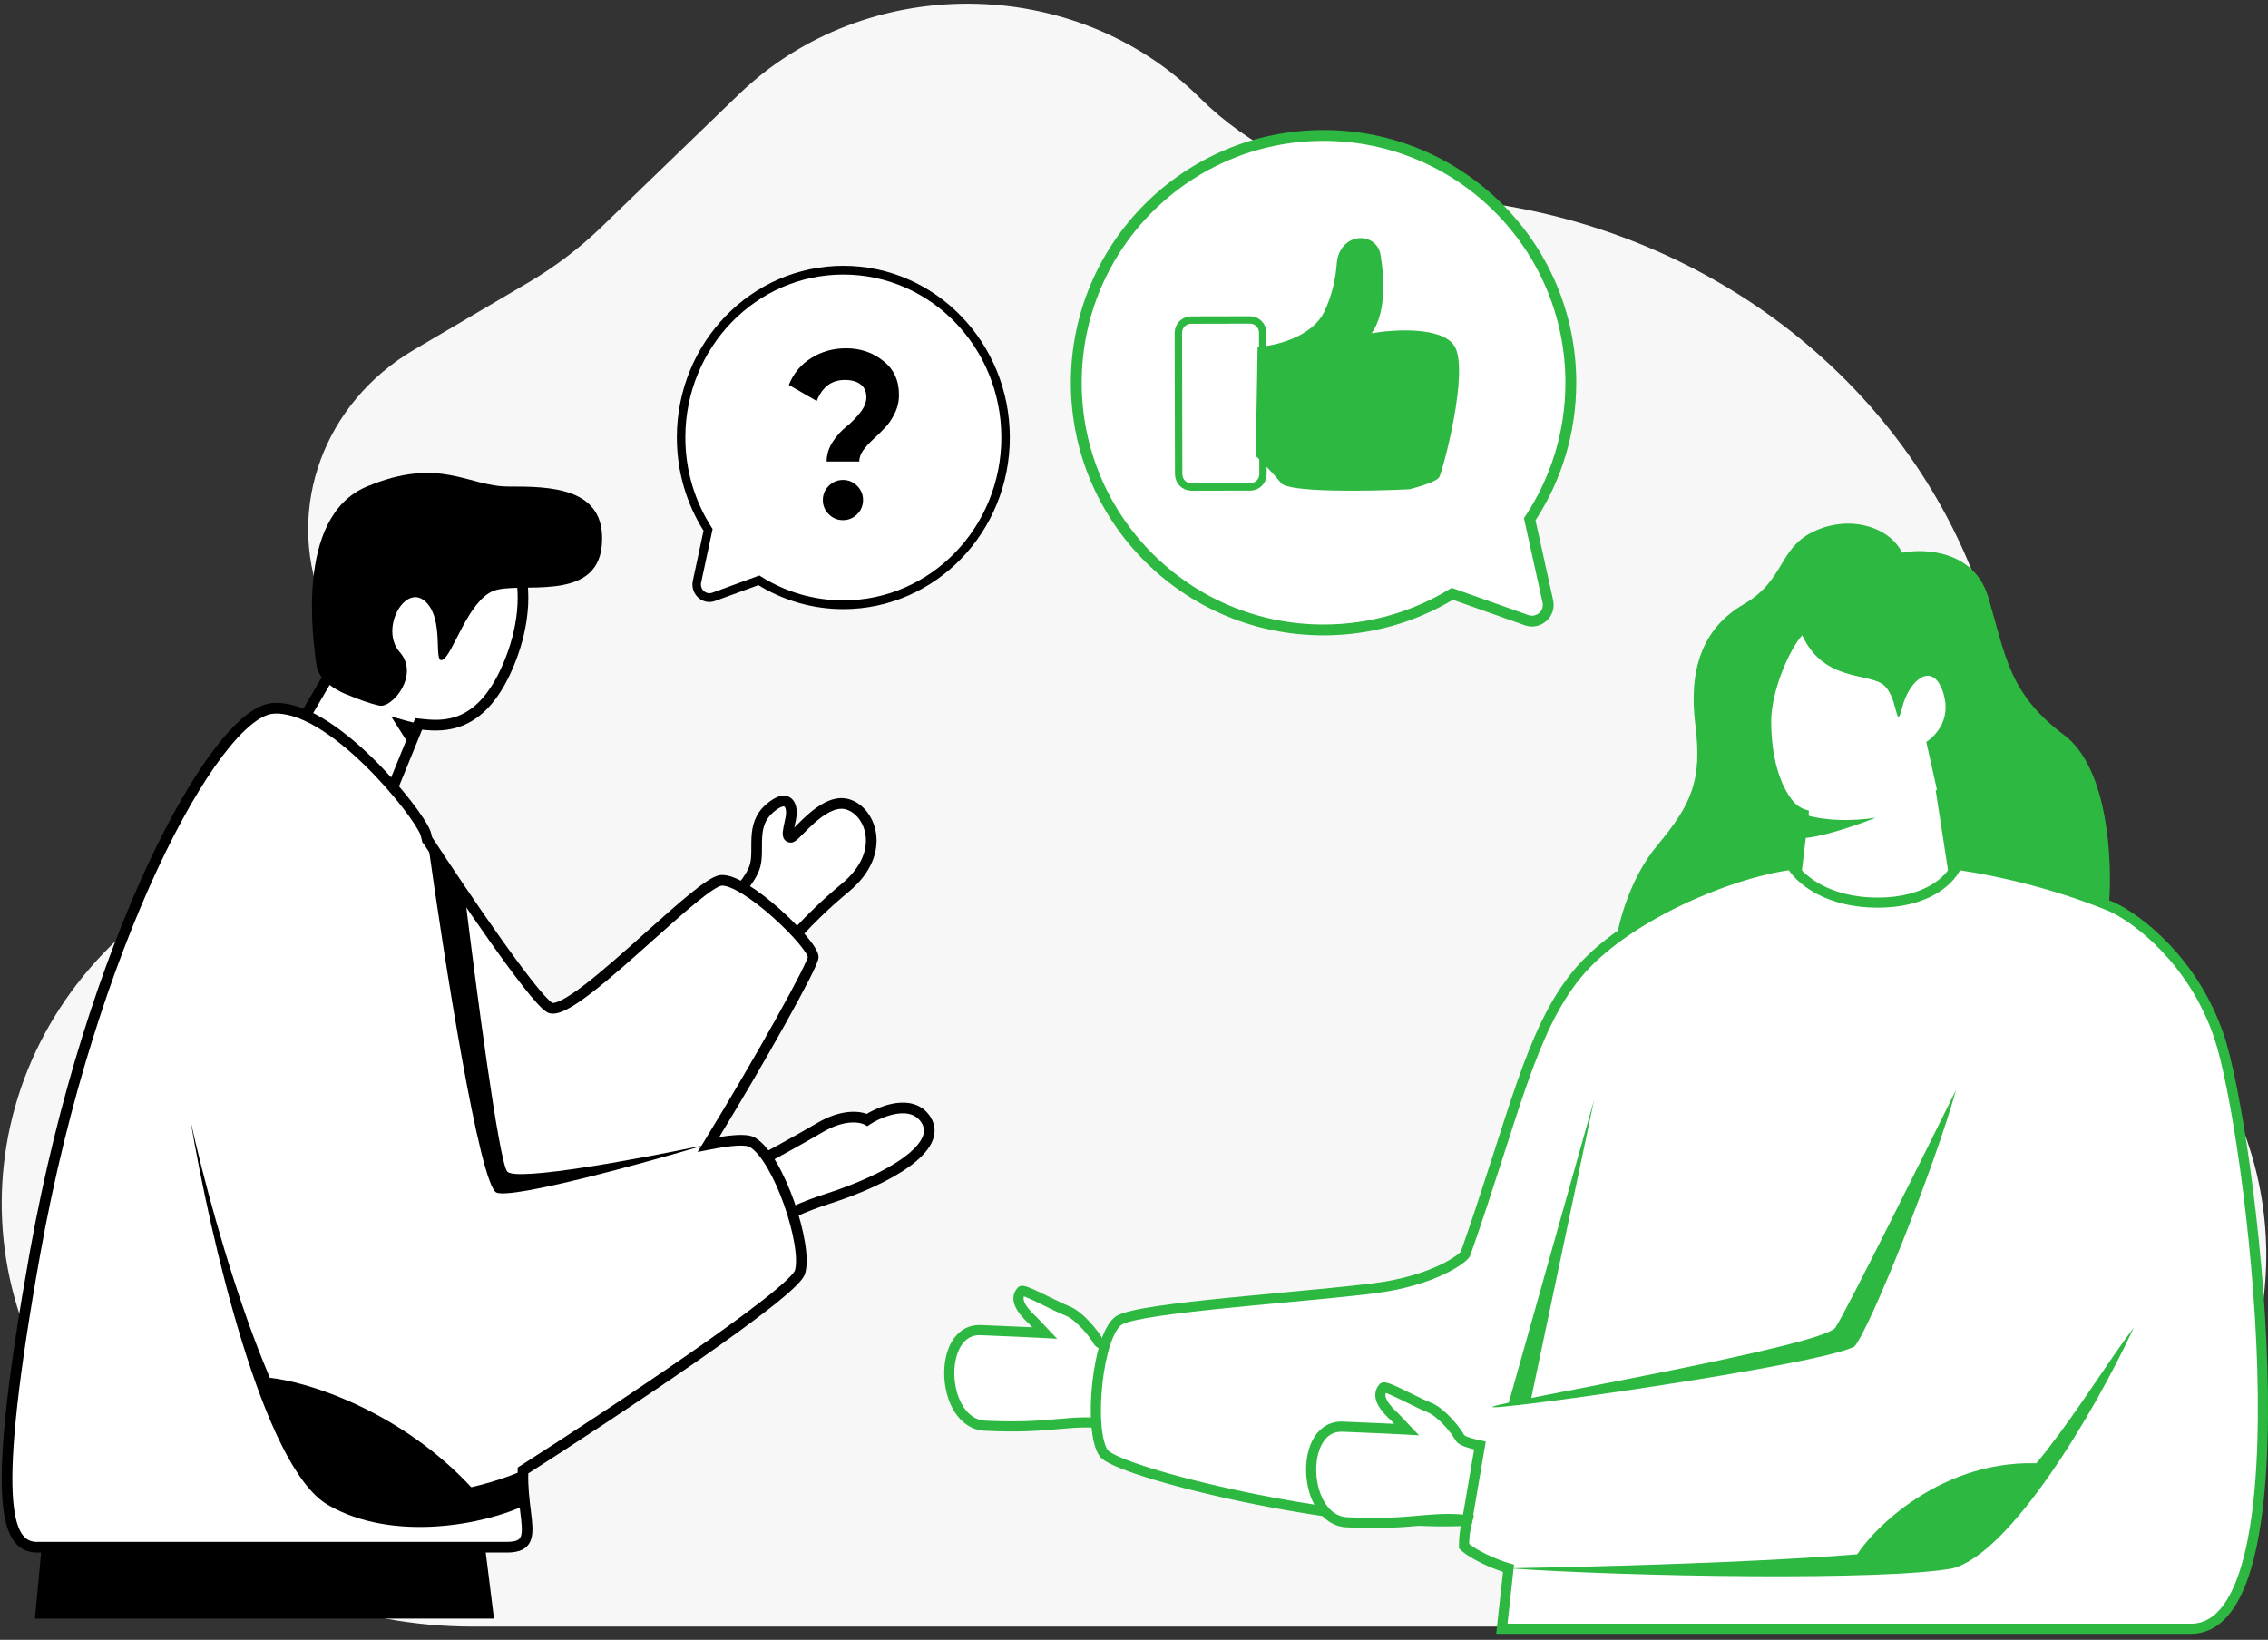
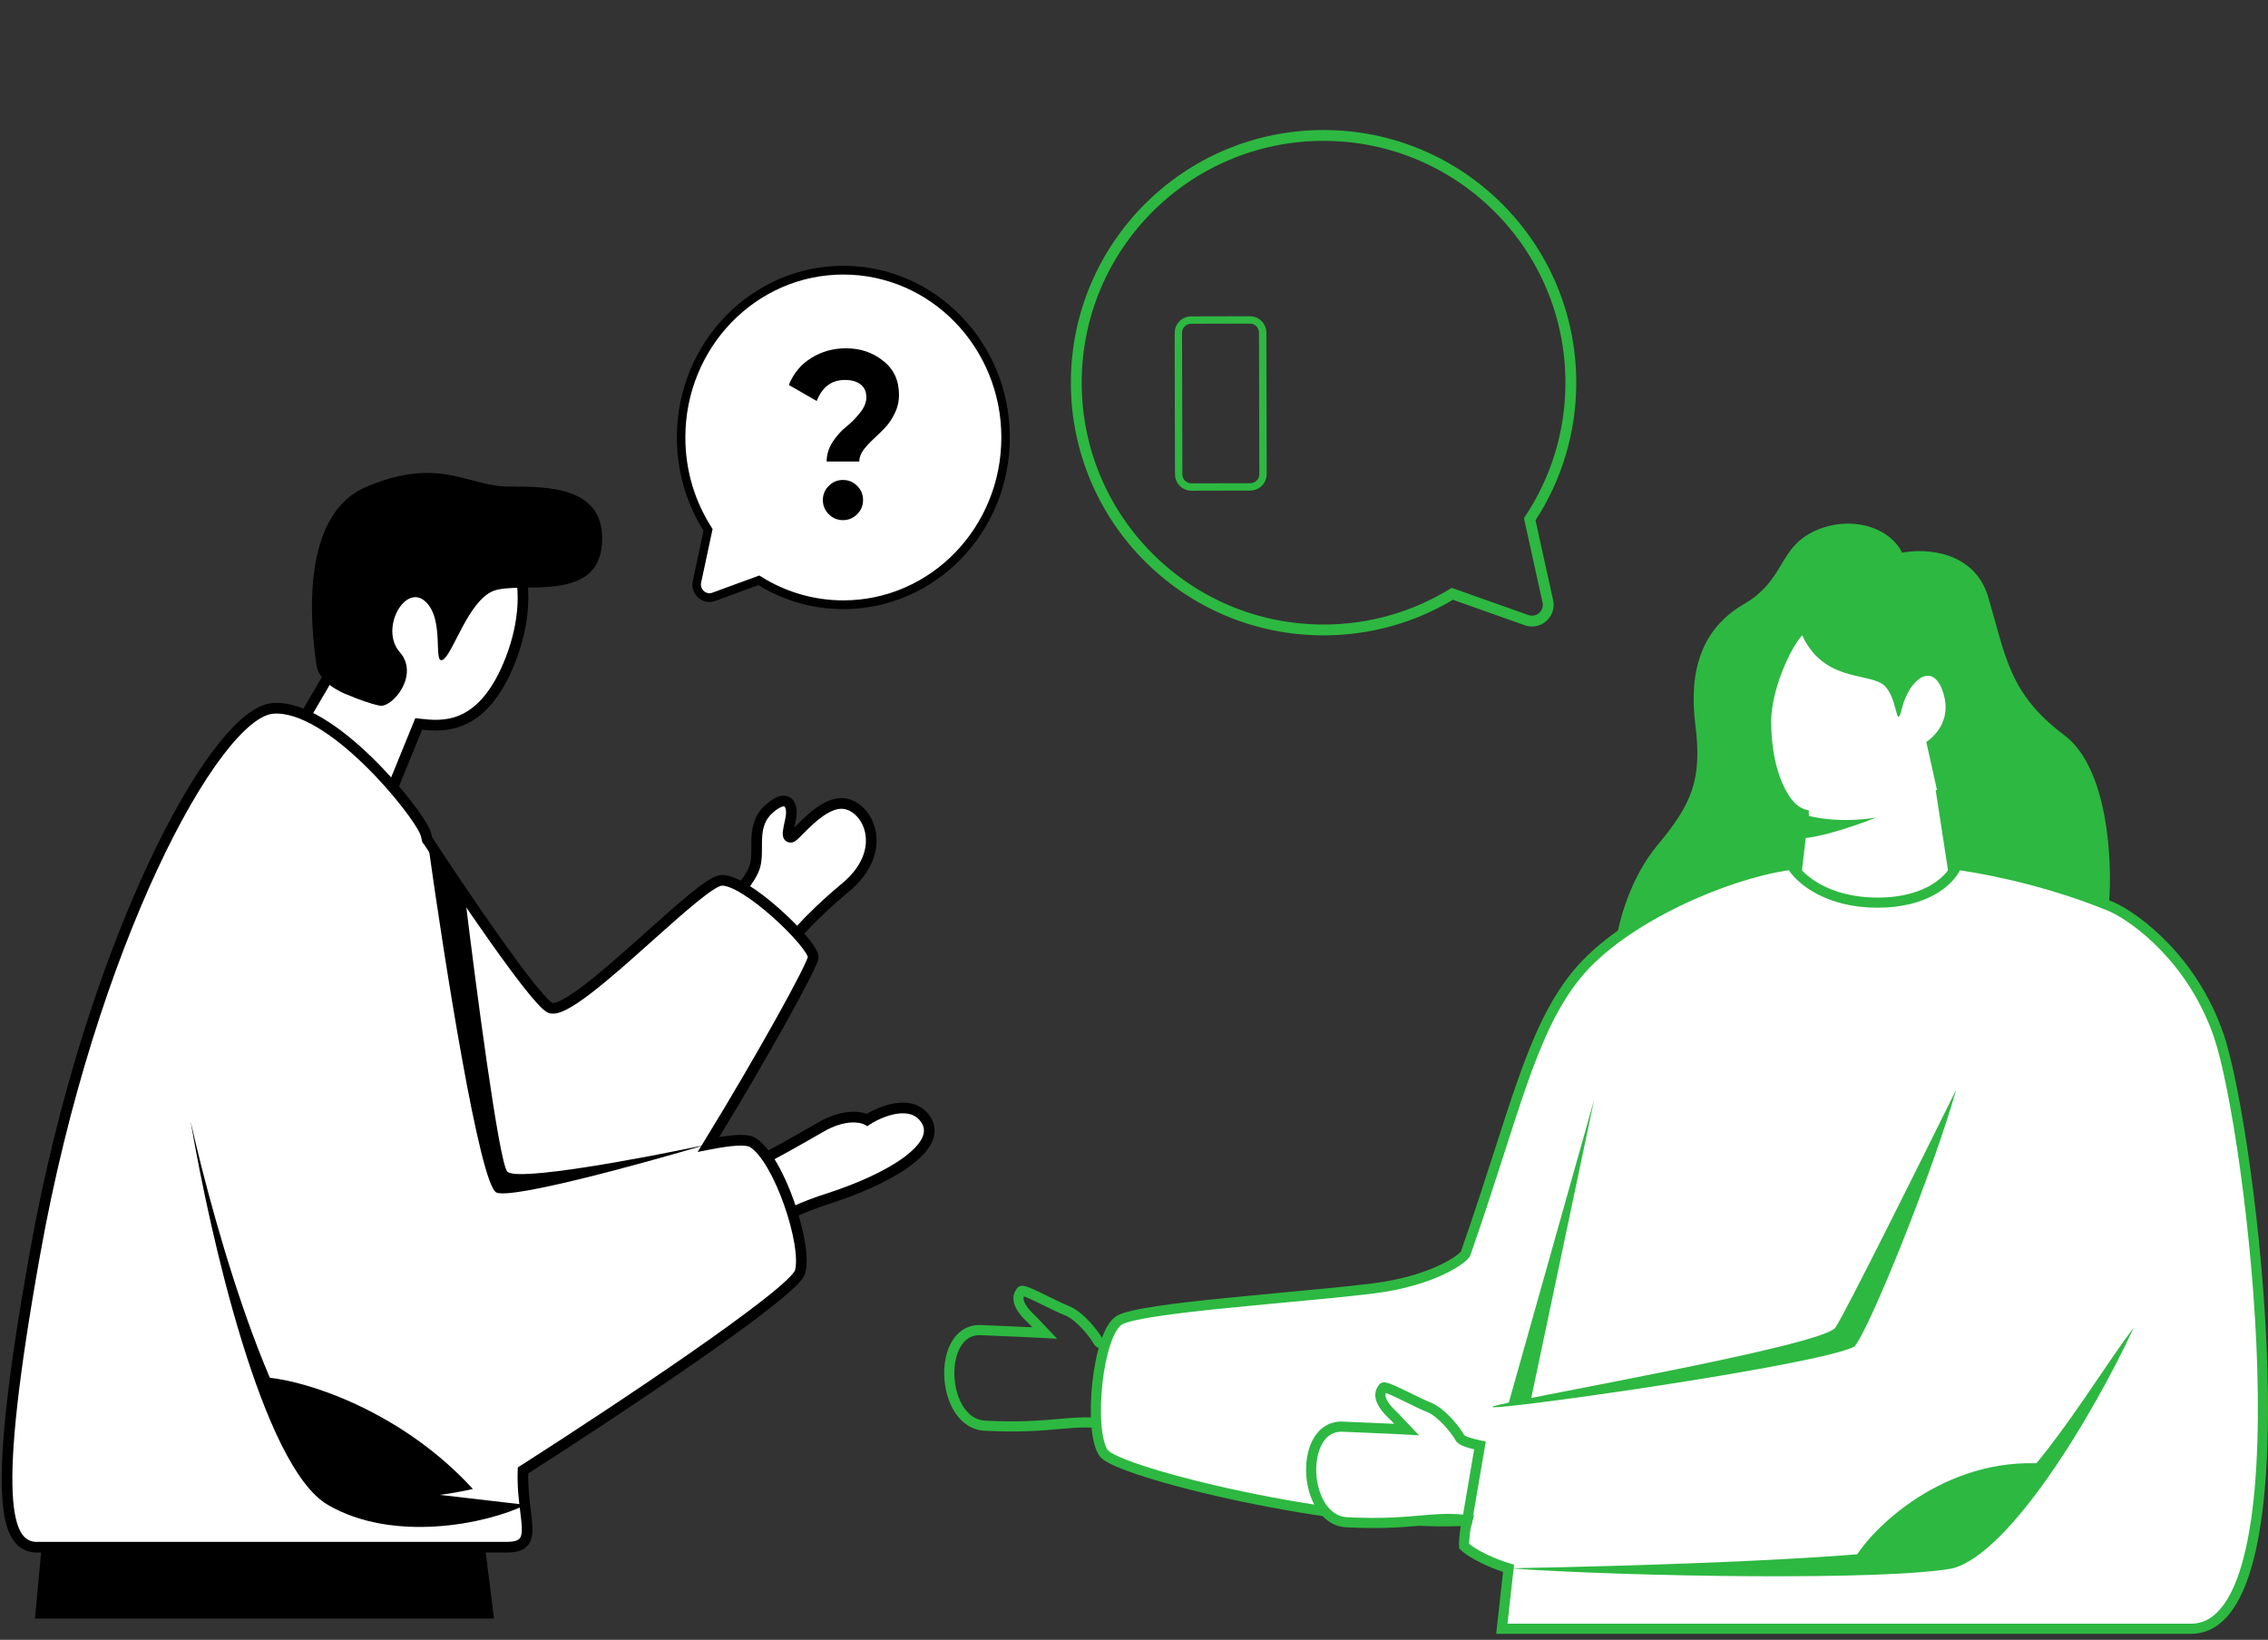
<svg xmlns="http://www.w3.org/2000/svg" width="307" height="222" viewBox="0 0 307 222" fill="none">
  <rect x="0" y="0" width="307" height="222" fill="#333333" stroke="none" />
-   <path d="M63.947 220.205H253.258C268.612 220.205 283.226 214.005 293.383 203.182C309.4 186.117 311.231 161.069 297.849 142.104L285.08 124.007C279.999 116.807 276.216 108.869 273.883 100.513L269.57 85.067C261.099 54.733 234.205 32.067 201.204 27.452L187.466 25.531C177.88 24.19 169.051 19.86 162.397 13.236C145.514 -3.57 117.137 -3.771 99.986 12.795L81.401 30.746C78.434 33.612 75.112 36.133 71.506 38.254L56.025 47.362C43.883 54.506 38.672 68.633 43.502 81.309C47.906 92.866 43.987 105.777 33.758 113.409L20.617 123.215C-4.651 142.07 -6.751 177.428 16.127 198.809L21.343 203.684C32.665 214.266 47.982 220.205 63.947 220.205Z" fill="#F7F7F7" />
-   <path d="M148.632 181.568C149.026 182.303 152.308 182.835 153.9 183.009L154.408 187.935L150.902 192.878C144.715 191.928 143.03 193.493 133.332 193.014C127.256 192.713 126.715 179.772 132.792 180.072C134.459 180.154 138.484 180.291 141.414 180.46L139.779 178.733C137.003 176.199 137.979 175.177 138.249 174.797C138.519 174.417 142.596 176.729 144.389 177.426C146.182 178.123 148.141 180.649 148.632 181.568Z" fill="white" />
  <path fill-rule="evenodd" clip-rule="evenodd" d="M130.046 182.279C130.648 181.28 131.534 180.696 132.758 180.756C133.357 180.786 134.244 180.822 135.271 180.864C137.143 180.94 139.479 181.035 141.374 181.144L143.099 181.243L140.261 178.245L140.243 178.228C138.895 176.998 138.595 176.252 138.554 175.881C138.536 175.724 138.559 175.61 138.605 175.508C138.667 175.529 138.739 175.556 138.821 175.588C139.241 175.751 139.81 176.015 140.449 176.324C140.753 176.471 141.074 176.629 141.399 176.789C142.401 177.281 143.437 177.791 144.14 178.064C144.888 178.355 145.739 179.066 146.496 179.88C147.244 180.685 147.817 181.499 148.027 181.891C148.155 182.13 148.36 182.295 148.531 182.407C148.713 182.526 148.924 182.627 149.141 182.714C149.577 182.889 150.113 183.04 150.662 183.166C151.538 183.369 152.505 183.524 153.274 183.624L153.699 187.75L150.586 192.139C147.646 191.727 145.687 191.882 143.373 192.087C143.305 192.093 143.237 192.099 143.168 192.105C140.815 192.313 138.031 192.56 133.366 192.329C132.123 192.268 131.13 191.568 130.406 190.45C129.676 189.323 129.254 187.812 129.19 186.289C129.127 184.762 129.426 183.307 130.046 182.279ZM138.355 175.439C138.355 175.439 138.356 175.439 138.357 175.439L138.355 175.439ZM129.254 191.194C130.15 192.579 131.504 193.609 133.298 193.698C138.058 193.933 140.915 193.68 143.29 193.47C143.359 193.464 143.427 193.458 143.494 193.452C145.885 193.241 147.787 193.093 150.798 193.555L151.217 193.619L155.117 188.121L154.526 182.388L153.975 182.328C153.196 182.243 152.006 182.07 150.971 181.831C150.452 181.711 149.994 181.58 149.654 181.443C149.484 181.375 149.362 181.312 149.282 181.26C149.25 181.24 149.232 181.225 149.222 181.216C148.933 180.686 148.289 179.794 147.502 178.947C146.708 178.094 145.684 177.194 144.638 176.787C143.996 176.538 143.045 176.07 142.061 175.586C141.723 175.421 141.382 175.253 141.047 175.091C140.409 174.782 139.796 174.496 139.319 174.311C139.085 174.22 138.852 174.14 138.652 174.1C138.555 174.081 138.424 174.062 138.285 174.073C138.164 174.083 137.88 174.131 137.689 174.401C137.68 174.414 137.668 174.429 137.654 174.448C137.501 174.652 137.096 175.192 137.19 176.033C137.287 176.898 137.882 177.926 139.298 179.222L139.737 179.686C138.239 179.613 136.638 179.548 135.29 179.493C134.274 179.452 133.401 179.416 132.826 179.388C131.011 179.298 129.686 180.219 128.87 181.572C128.073 182.895 127.748 184.637 127.819 186.346C127.891 188.059 128.364 189.82 129.254 191.194Z" fill="#2DB841" />
  <path d="M262.781 107.435L264.648 119.548C263.715 122.033 260.169 127.002 253.449 127.002C246.73 127.002 243.806 121.101 243.184 118.151L244.117 110.231C242.562 109.765 239.358 107.156 238.984 100.447C238.518 92.061 240.384 80.88 246.45 78.085C252.516 75.29 261.848 77.619 267.447 90.664C271.927 101.099 266.203 106.193 262.781 107.435Z" fill="white" />
  <path fill-rule="evenodd" clip-rule="evenodd" d="M256.821 79.049C260.431 80.824 264.065 84.523 266.817 90.934C268.995 96.009 268.655 99.682 267.457 102.203C266.247 104.75 264.114 106.222 262.547 106.792L262.017 106.984L263.941 119.471C262.978 121.842 259.64 126.317 253.449 126.317C250.318 126.317 248.084 124.951 246.542 123.227C245.025 121.53 244.189 119.494 243.879 118.117L244.866 109.74L244.314 109.574C243.113 109.215 240.032 106.919 239.67 100.409C239.44 96.273 239.787 91.459 240.929 87.353C242.081 83.211 243.99 79.974 246.738 78.707C249.58 77.397 253.212 77.275 256.821 79.049ZM257.427 77.82C253.453 75.867 249.387 75.977 246.163 77.463C242.845 78.992 240.787 82.742 239.607 86.986C238.416 91.267 238.063 96.236 238.299 100.485C238.649 106.772 241.437 109.758 243.374 110.675L242.489 118.182L242.513 118.292C242.844 119.865 243.778 122.192 245.518 124.139C247.274 126.103 249.862 127.688 253.449 127.688C260.553 127.688 264.296 122.436 265.29 119.789L265.353 119.621L263.542 107.867C265.311 107.083 267.438 105.441 268.697 102.791C270.097 99.846 270.379 95.755 268.078 90.394C265.231 83.76 261.399 79.772 257.427 77.82Z" fill="#2DB841" />
  <path d="M254.155 122.199C247.063 122.199 243.423 118.783 242.49 117.075C233.935 118.162 219.646 124.269 213.392 131.983C207.138 139.696 204.992 150.822 198.386 169.698C198.211 170.27 194.175 173.388 185.925 174.418C175.613 175.705 154.558 176.992 151.551 178.708C148.543 180.424 147.254 193.723 149.402 196.726C151.264 199.328 181.509 206.815 198.611 205.879C198.181 207.399 198.181 208.882 198.181 209.311C199.268 210.396 202.304 211.784 204.197 212.314L203.294 220.5H296.577C312.905 220.5 304.741 153.111 300.349 140.241C296.836 129.945 289.209 124.297 285.835 122.761C278.138 119.566 269.879 117.75 264.887 117.075C264.265 118.783 261.248 122.199 254.155 122.199Z" fill="white" />
  <path fill-rule="evenodd" clip-rule="evenodd" d="M264.432 116.322L264.243 116.841C263.739 118.223 261.023 121.514 254.155 121.514C247.286 121.514 243.893 118.211 243.093 116.747L242.868 116.336L242.403 116.395C238.034 116.951 232.25 118.777 226.779 121.428C221.313 124.075 216.076 127.584 212.858 131.552C209.655 135.503 207.524 140.304 205.373 146.428C204.404 149.189 203.426 152.233 202.344 155.599C202.226 155.968 202.106 156.341 201.985 156.717C200.761 160.523 199.395 164.738 197.752 169.432C197.735 169.454 197.704 169.489 197.655 169.537C197.543 169.649 197.367 169.799 197.12 169.98C196.628 170.339 195.887 170.794 194.889 171.268C192.895 172.215 189.894 173.232 185.84 173.738C182.531 174.151 178.12 174.563 173.544 174.991C171.004 175.228 168.412 175.47 165.93 175.72C162.464 176.069 159.214 176.432 156.639 176.817C155.352 177.009 154.223 177.208 153.315 177.416C152.43 177.618 151.683 177.843 151.21 178.113C150.688 178.411 150.264 178.92 149.917 179.501C149.565 180.091 149.257 180.812 148.993 181.609C148.463 183.203 148.079 185.17 147.861 187.16C147.642 189.151 147.586 191.192 147.725 192.939C147.794 193.812 147.912 194.625 148.089 195.327C148.263 196.02 148.504 196.65 148.844 197.124C149.045 197.406 149.375 197.647 149.719 197.854C150.083 198.073 150.541 198.3 151.076 198.533C152.146 198.998 153.572 199.509 155.266 200.039C158.657 201.101 163.169 202.256 168.15 203.3C177.754 205.311 189.181 206.921 197.736 206.605C197.495 207.86 197.495 208.948 197.495 209.306V209.595L197.696 209.796C198.326 210.425 199.447 211.084 200.587 211.637C201.539 212.099 202.566 212.515 203.452 212.804L202.528 221.185H296.577C298.899 221.185 300.745 219.971 302.166 217.977C303.574 216.001 304.602 213.217 305.342 209.919C306.823 203.316 307.194 194.422 306.919 185.177C306.644 175.92 305.719 166.265 304.588 158.117C303.46 149.987 302.12 143.305 300.999 140.02C297.416 129.521 289.64 123.741 286.12 122.137L286.109 122.133L286.098 122.128C278.337 118.906 270.018 117.078 264.98 116.396L264.432 116.322ZM197.768 169.41C197.768 169.411 197.767 169.413 197.765 169.415C197.768 169.41 197.769 169.409 197.768 169.41ZM242.139 117.814C243.489 119.811 247.329 122.885 254.155 122.885C260.886 122.885 264.234 119.888 265.304 117.825C270.287 118.545 278.188 120.33 285.561 123.389C288.794 124.866 296.26 130.38 299.7 140.462C300.775 143.613 302.102 150.181 303.229 158.305C304.354 166.413 305.273 176.018 305.547 185.217C305.821 194.428 305.446 203.185 304.003 209.62C303.28 212.841 302.302 215.422 301.048 217.182C299.808 218.923 298.337 219.815 296.577 219.815H204.06L204.942 211.812L204.382 211.655C203.484 211.403 202.29 210.94 201.187 210.405C200.211 209.931 199.372 209.433 198.87 209.011C198.88 208.407 198.938 207.243 199.271 206.065L199.532 205.143L198.573 205.195C190.113 205.658 178.346 204.035 168.432 201.959C163.482 200.922 159.015 199.777 155.677 198.732C154.006 198.209 152.631 197.715 151.624 197.277C151.12 197.057 150.721 196.857 150.428 196.681C150.117 196.494 149.992 196.371 149.961 196.328C149.763 196.052 149.575 195.609 149.42 194.993C149.267 194.386 149.158 193.654 149.093 192.831C148.962 191.186 149.014 189.233 149.225 187.309C149.436 185.384 149.805 183.517 150.295 182.041C150.541 181.302 150.811 180.68 151.096 180.203C151.387 179.716 151.661 179.434 151.891 179.303C152.171 179.143 152.739 178.953 153.621 178.751C154.481 178.555 155.571 178.362 156.842 178.172C159.383 177.793 162.605 177.432 166.068 177.084C168.524 176.836 171.102 176.595 173.637 176.358C178.23 175.929 182.682 175.513 186.01 175.098C190.206 174.574 193.349 173.517 195.479 172.505C196.542 172 197.359 171.503 197.931 171.085C198.216 170.877 198.448 170.682 198.622 170.51C198.709 170.423 198.789 170.335 198.856 170.247C198.912 170.173 198.99 170.058 199.037 169.916C200.69 165.192 202.064 160.953 203.292 157.136C203.412 156.76 203.532 156.389 203.65 156.021C204.733 152.65 205.705 149.624 206.669 146.881C208.806 140.795 210.875 136.176 213.925 132.414C216.962 128.669 221.996 125.267 227.378 122.661C232.568 120.146 238.004 118.409 242.139 117.814Z" fill="#2DB841" />
  <path d="M215.8 148.821L207.206 189.577L204.198 190.006L215.8 148.821Z" fill="#2DB841" />
  <path d="M248.454 179.71C249.829 177.65 259.912 157.401 264.782 147.534C261.774 158.259 253.18 179.71 251.032 182.284C246.305 184.858 200.329 191.293 202.048 190.435C203.767 189.577 246.735 182.284 248.454 179.71Z" fill="#2DB841" />
  <path d="M262.204 208.882C273.375 205.022 282.112 188.576 288.844 179.709C283.258 191.722 272.14 210.169 264.352 212.314C255.329 214.03 220.381 213.458 204.197 212.314C221.384 212.028 257.047 210.941 262.204 208.882Z" fill="#2DB841" />
  <path d="M251.032 211.027C253.18 207.166 263.063 197.127 276.813 198.157C274.808 202.447 265.126 213.086 251.032 211.027Z" fill="#2DB841" />
  <path d="M253.916 110.696C249.063 111.442 245.361 110.696 244.117 110.23L243.65 113.492C246.263 113.492 251.582 111.628 253.916 110.696Z" fill="#2DB841" />
  <path d="M218.752 127.468C228.831 120.014 239.127 117.529 243.016 117.219L244.882 110.231C241.149 108.367 239.75 102.777 239.75 97.652C239.75 93.552 242.238 87.868 243.949 86.005C246.749 92.061 252.348 91.129 254.681 92.527C257.014 93.925 256.548 99.515 257.481 95.788C258.414 92.061 261.68 89.266 263.08 93.925C264.2 97.652 261.68 99.826 260.747 100.447L264.48 117.219C270.079 117.219 280.812 120.635 285.478 122.343C285.944 116.598 285.384 103.988 279.412 99.515C271.946 93.925 271.479 88.8 269.146 80.88C267.28 74.544 260.592 74.203 257.481 74.824C255.614 71.097 250.015 69.699 245.349 72.028C240.683 74.358 241.616 78.551 236.017 81.812C230.417 85.073 228.551 90.664 229.484 98.118C230.417 105.572 229.018 108.833 224.351 114.423C220.619 118.896 219.063 124.983 218.752 127.468Z" fill="#2DB841" />
  <path d="M193.372 190.497C195.165 191.194 197.124 193.721 197.615 194.64C197.844 195.067 199.048 195.425 200.329 195.685L198.61 205.781C193.412 205.215 191.312 206.53 182.315 206.085C176.239 205.785 175.698 192.843 181.775 193.144C183.442 193.226 187.467 193.363 190.397 193.532L188.762 191.805C185.986 189.271 186.962 188.249 187.232 187.868C187.502 187.488 191.579 189.801 193.372 190.497Z" fill="white" />
  <path fill-rule="evenodd" clip-rule="evenodd" d="M179.029 195.35C179.631 194.351 180.517 193.767 181.741 193.828C182.34 193.858 183.227 193.894 184.253 193.935C186.126 194.011 188.462 194.106 190.357 194.215L192.082 194.315L189.244 191.316L189.225 191.299C187.878 190.069 187.578 189.324 187.537 188.953C187.519 188.796 187.542 188.681 187.587 188.58C187.649 188.601 187.721 188.627 187.804 188.659C188.224 188.822 188.793 189.087 189.432 189.396C189.736 189.543 190.057 189.701 190.382 189.86C191.383 190.353 192.42 190.863 193.123 191.136C193.87 191.426 194.722 192.137 195.479 192.951C196.227 193.756 196.8 194.57 197.01 194.963C197.156 195.236 197.405 195.417 197.606 195.536C197.823 195.664 198.079 195.774 198.346 195.87C198.703 195.998 199.114 196.112 199.543 196.214L198.041 205.038C195.822 204.851 194.123 205.002 192.162 205.176C192.051 205.185 191.94 205.195 191.827 205.205C189.545 205.406 186.804 205.621 182.349 205.401C181.105 205.339 180.113 204.639 179.389 203.522C178.659 202.394 178.237 200.883 178.173 199.361C178.109 197.834 178.409 196.379 179.029 195.35ZM187.338 188.511C187.338 188.511 187.339 188.511 187.339 188.511L187.338 188.511ZM178.236 204.266C179.133 205.651 180.487 206.681 182.281 206.769C186.823 206.994 189.632 206.774 191.948 206.57C192.053 206.561 192.158 206.552 192.262 206.542C194.416 206.352 196.129 206.2 198.536 206.462L199.178 206.532L201.117 195.145L200.465 195.013C199.838 194.886 199.254 194.739 198.809 194.58C198.586 194.5 198.419 194.424 198.306 194.357C198.246 194.322 198.216 194.298 198.205 194.288C197.916 193.758 197.272 192.866 196.484 192.019C195.691 191.166 194.666 190.265 193.621 189.859C192.979 189.609 192.028 189.142 191.044 188.658C190.706 188.492 190.364 188.324 190.03 188.162C189.392 187.854 188.778 187.567 188.302 187.382C188.068 187.291 187.835 187.212 187.635 187.172C187.538 187.152 187.407 187.133 187.268 187.145C187.147 187.155 186.863 187.203 186.672 187.472C186.663 187.485 186.651 187.501 186.637 187.519C186.484 187.724 186.079 188.264 186.173 189.105C186.269 189.97 186.865 190.997 188.281 192.294L188.72 192.757C187.222 192.685 185.621 192.619 184.273 192.565C183.257 192.523 182.384 192.488 181.809 192.459C179.994 192.37 178.669 193.291 177.853 194.643C177.056 195.966 176.731 197.709 176.802 199.418C176.874 201.13 177.346 202.892 178.236 204.266Z" fill="#2DB841" />
  <path d="M66.867 219.127L65.439 207.665H5.803L4.732 219.127H66.867Z" fill="black" />
  <path d="M111.052 152.616C107.859 154.483 103.736 156.728 102.073 157.618L100.078 168.622C101.297 167.399 105.398 164.42 112.049 162.286C120.363 159.618 127.679 155.283 125.351 151.615C123.489 148.681 119.254 150.393 117.37 151.615C116.594 151.171 114.244 150.748 111.052 152.616Z" fill="white" />
  <path fill-rule="evenodd" clip-rule="evenodd" d="M121.469 150.772C120.077 150.967 118.647 151.647 117.761 152.222L117.393 152.461L117.013 152.243C116.517 151.958 114.447 151.466 111.415 153.24C108.393 155.007 104.545 157.109 102.72 158.09L101.139 166.805C103.202 165.297 106.816 163.206 111.83 161.597C115.953 160.274 119.778 158.552 122.268 156.74C123.518 155.83 124.368 154.942 124.781 154.127C125.172 153.356 125.168 152.673 124.743 152.003C124.024 150.869 122.847 150.579 121.469 150.772ZM121.269 149.34C122.945 149.106 124.816 149.426 125.959 151.227C126.698 152.391 126.652 153.626 126.066 154.782C125.502 155.895 124.441 156.945 123.114 157.91C120.449 159.85 116.46 161.629 112.269 162.974C105.704 165.08 101.71 168.007 100.587 169.132L98.956 170.768L101.426 157.144L101.734 156.979C103.393 156.092 107.508 153.852 110.689 151.991C113.668 150.248 116.077 150.333 117.318 150.798C118.324 150.199 119.783 149.549 121.269 149.34Z" fill="black" />
  <path d="M102.202 117.222C101.685 119.03 99.618 121.204 98.649 122.065C100.479 125.078 104.334 130.847 105.109 129.814C106.078 128.522 108.661 124.97 114.475 120.127C120.288 115.284 117.705 109.473 114.475 108.827C111.245 108.181 107.693 113.347 107.047 113.347C106.401 113.347 106.724 112.378 107.047 110.764C107.37 109.15 106.724 107.213 104.14 109.473C101.556 111.733 102.848 114.961 102.202 117.222Z" fill="white" />
  <path fill-rule="evenodd" clip-rule="evenodd" d="M105.914 109.192C105.648 109.263 105.222 109.484 104.613 110.017C103.529 110.966 103.239 112.11 103.164 113.389C103.138 113.827 103.138 114.246 103.138 114.681C103.138 114.91 103.138 115.143 103.134 115.386C103.124 116.054 103.084 116.759 102.895 117.42C102.596 118.466 101.876 119.553 101.157 120.451C100.615 121.127 100.042 121.736 99.573 122.19C100.472 123.643 101.715 125.534 102.847 127.017C103.486 127.855 104.063 128.527 104.507 128.921C104.598 129.001 104.674 129.062 104.736 129.107C105.858 127.611 108.507 124.16 114.015 119.571C116.761 117.283 117.433 114.859 117.154 113.011C116.866 111.106 115.59 109.786 114.334 109.535C113.738 109.416 113.077 109.555 112.361 109.909C111.645 110.262 110.933 110.8 110.268 111.387C109.711 111.879 109.21 112.382 108.777 112.817C108.694 112.902 108.613 112.983 108.534 113.062C108.299 113.297 108.075 113.516 107.884 113.678C107.789 113.759 107.683 113.842 107.573 113.908C107.487 113.96 107.293 114.07 107.047 114.07C106.878 114.07 106.682 114.038 106.494 113.931C106.298 113.82 106.163 113.658 106.079 113.483C105.933 113.177 105.944 112.834 105.966 112.595C105.998 112.241 106.099 111.766 106.209 111.251C106.253 111.046 106.298 110.834 106.34 110.622C106.408 110.284 106.42 109.946 106.379 109.67C106.336 109.379 106.248 109.245 106.199 109.201C106.199 109.2 106.199 109.2 106.198 109.199C106.187 109.188 106.133 109.134 105.914 109.192ZM104.927 129.22C104.927 129.22 104.926 129.22 104.925 129.219C104.926 129.22 104.927 129.22 104.927 129.22ZM107.805 109.456C107.875 109.927 107.847 110.436 107.753 110.906C107.696 111.192 107.642 111.444 107.594 111.668C107.566 111.801 107.54 111.924 107.516 112.039C107.516 112.038 107.517 112.038 107.517 112.038C107.59 111.964 107.668 111.886 107.749 111.805C108.181 111.37 108.72 110.827 109.316 110.302C110.023 109.678 110.845 109.046 111.724 108.612C112.603 108.178 113.597 107.914 114.616 108.118C116.589 108.512 118.22 110.422 118.579 112.795C118.946 115.225 118.002 118.128 114.935 120.683C109.375 125.315 106.811 128.742 105.786 130.113C105.75 130.16 105.716 130.205 105.684 130.248C105.535 130.446 105.322 130.59 105.065 130.639C104.827 130.685 104.61 130.641 104.444 130.582C104.126 130.47 103.82 130.241 103.552 130.004C102.999 129.512 102.353 128.748 101.702 127.896C100.392 126.177 98.956 123.958 98.034 122.44L97.721 121.924L98.171 121.523C98.628 121.117 99.359 120.388 100.033 119.545C100.72 118.689 101.292 117.784 101.509 117.022C101.643 116.553 101.684 116.007 101.694 115.364C101.697 115.168 101.697 114.958 101.697 114.74C101.697 114.279 101.697 113.782 101.725 113.304C101.811 111.84 102.167 110.239 103.666 108.928C104.349 108.33 104.973 107.947 105.545 107.795C106.153 107.634 106.731 107.733 107.167 108.13C107.563 108.489 107.737 109 107.805 109.456ZM106.829 112.67C106.816 112.678 106.817 112.675 106.831 112.668C106.831 112.669 106.83 112.67 106.829 112.67Z" fill="black" />
  <path d="M44.578 91.374L40.085 99.054L51.837 109.876L56.676 98.007L56.746 98.015C59.87 98.366 65.346 98.981 69.12 89.279C72.922 79.504 70.848 67.984 56.676 68.333C45.339 68.612 43.887 83.81 44.578 91.374Z" fill="white" />
  <path fill-rule="evenodd" clip-rule="evenodd" d="M64.785 70.716C62.794 69.609 60.141 68.971 56.694 69.056C51.446 69.185 48.438 72.728 46.795 77.364C45.148 82.012 44.956 87.589 45.296 91.308L45.317 91.539L41.001 98.917L51.562 108.642L56.215 97.228L56.826 97.296C58.394 97.473 60.36 97.683 62.392 96.759C64.4 95.845 66.607 93.753 68.449 89.017C70.31 84.232 70.688 79.123 68.981 75.305C68.134 73.41 66.769 71.82 64.785 70.716ZM70.296 74.714C72.218 79.013 71.732 84.552 69.791 89.542C67.859 94.508 65.44 96.959 62.987 98.075C60.79 99.074 58.673 98.948 57.138 98.785L52.112 111.111L39.169 99.192L43.84 91.207C43.517 87.363 43.732 81.693 45.437 76.88C47.182 71.955 50.569 67.76 56.659 67.611C60.297 67.521 63.218 68.192 65.484 69.452C67.755 70.716 69.329 72.55 70.296 74.714Z" fill="black" />
  <path fill-rule="evenodd" clip-rule="evenodd" d="M4.732 209.456C0.804 209.098 -1.306 203.441 4.732 169.696C12.231 127.787 29.015 96.623 36.871 95.907C44.727 95.19 56.511 109.876 57.583 112.742C57.648 112.916 57.732 113.241 57.835 113.699C57.87 113.738 57.905 113.777 57.94 113.817C62.463 120.742 72.081 134.951 74.366 136.383C75.989 137.4 82.219 131.832 87.888 126.765C92.201 122.91 96.189 119.344 97.578 119.19C100.792 118.832 110.077 127.787 110.077 129.578C110.077 130.599 102.989 143.392 95.905 154.926C98.827 154.35 101.032 154.151 101.863 154.652C105.434 156.801 109.363 168.621 108.291 172.203C107.434 175.069 82.937 191.307 70.796 199.068C70.718 201.197 70.946 203.038 71.134 204.553C71.526 207.711 71.742 209.456 68.653 209.456H4.732Z" fill="white" />
  <path fill-rule="evenodd" clip-rule="evenodd" d="M57.31 110.771C57.755 111.453 58.094 112.051 58.258 112.488C58.331 112.684 58.41 112.987 58.496 113.356L58.513 113.375L58.542 113.421C60.801 116.878 64.331 122.154 67.58 126.741C69.205 129.036 70.754 131.151 72.037 132.779C72.679 133.593 73.248 134.278 73.722 134.799C74.213 135.338 74.555 135.649 74.748 135.771C74.732 135.76 74.793 135.809 75.045 135.76C75.288 135.713 75.619 135.592 76.041 135.378C76.881 134.95 77.947 134.224 79.171 133.282C81.615 131.404 84.567 128.765 87.409 126.225L87.419 126.216C89.567 124.295 91.653 122.432 93.376 121.029C94.238 120.326 95.024 119.728 95.691 119.291C96.025 119.073 96.341 118.888 96.63 118.749C96.91 118.615 97.208 118.504 97.499 118.472C98.066 118.408 98.688 118.553 99.294 118.784C99.912 119.02 100.581 119.372 101.265 119.795C102.634 120.641 104.13 121.811 105.51 123.037C106.892 124.263 108.178 125.564 109.125 126.68C109.597 127.237 109.996 127.762 110.282 128.218C110.424 128.446 110.547 128.67 110.636 128.881C110.72 129.083 110.797 129.326 110.797 129.578C110.797 129.781 110.725 130 110.675 130.144C110.612 130.322 110.524 130.537 110.417 130.78C110.202 131.268 109.89 131.91 109.5 132.676C108.719 134.211 107.607 136.275 106.276 138.662C103.825 143.061 100.622 148.574 97.36 153.929C98.198 153.795 98.961 153.702 99.627 153.664C100.161 153.633 100.65 153.635 101.075 153.684C101.49 153.732 101.9 153.831 102.234 154.032C103.29 154.667 104.28 155.944 105.147 157.433C106.029 158.947 106.839 160.782 107.498 162.649C108.156 164.517 108.67 166.439 108.952 168.133C109.228 169.795 109.3 171.347 108.981 172.411C108.884 172.736 108.658 173.061 108.418 173.353C108.162 173.663 107.825 174.011 107.426 174.388C106.627 175.144 105.533 176.059 104.222 177.088C101.599 179.147 98.064 181.698 94.186 184.394C86.562 189.695 77.579 195.584 71.505 199.472C71.468 201.378 71.673 203.041 71.849 204.464L71.852 204.485C71.948 205.258 72.038 205.983 72.066 206.619C72.094 207.256 72.066 207.878 71.881 208.423C71.684 208.999 71.317 209.47 70.731 209.775C70.177 210.065 69.479 210.179 68.653 210.179H4.699L4.667 210.176C3.477 210.068 2.391 209.533 1.606 208.207C0.859 206.945 0.408 205.005 0.275 202.13C0.007 196.363 1.003 186.441 4.023 169.568C7.782 148.556 13.871 130.228 20.015 117.048C23.085 110.461 26.179 105.139 29.016 101.407C30.434 99.542 31.802 98.055 33.087 97.004C34.358 95.964 35.615 95.296 36.806 95.187C38.992 94.988 41.362 95.86 43.638 97.21C45.93 98.57 48.218 100.469 50.272 102.462C52.329 104.457 54.17 106.564 55.567 108.357C56.266 109.253 56.857 110.076 57.31 110.771ZM42.904 98.454C40.727 97.163 38.678 96.468 36.936 96.627C36.163 96.697 35.176 97.16 33.997 98.124C32.831 99.079 31.54 100.471 30.162 102.283C27.409 105.906 24.365 111.128 21.32 117.66C15.233 130.719 9.18 148.926 5.441 169.824C2.422 186.696 1.455 196.475 1.714 202.063C1.844 204.864 2.281 206.515 2.845 207.469C3.365 208.347 4.005 208.658 4.766 208.733H68.653C69.371 208.733 69.805 208.63 70.066 208.493C70.297 208.373 70.43 208.21 70.517 207.955C70.615 207.669 70.652 207.262 70.626 206.684C70.601 206.111 70.518 205.44 70.419 204.642L70.418 204.629C70.23 203.117 69.996 201.229 70.076 199.042L70.089 198.663L70.408 198.459C76.474 194.581 85.626 188.587 93.365 183.206C97.235 180.515 100.744 177.983 103.334 175.949C104.631 174.932 105.686 174.048 106.438 173.336C106.814 172.98 107.104 172.678 107.307 172.431C107.408 172.309 107.482 172.207 107.532 172.127C107.557 172.087 107.574 172.055 107.586 172.032C107.591 172.02 107.595 172.011 107.598 172.005C107.6 171.999 107.601 171.996 107.601 171.996C107.818 171.269 107.801 170 107.53 168.371C107.265 166.774 106.775 164.935 106.139 163.131C105.503 161.327 104.728 159.579 103.903 158.162C103.062 156.718 102.223 155.711 101.493 155.271C101.411 155.222 101.234 155.158 100.91 155.12C100.596 155.084 100.196 155.079 99.71 155.107C98.737 155.163 97.493 155.35 96.044 155.635L94.428 155.954L95.292 154.547C98.828 148.789 102.366 142.716 105.018 137.957C106.345 135.577 107.447 133.53 108.217 132.019C108.602 131.262 108.9 130.647 109.099 130.194C109.2 129.967 109.271 129.791 109.316 129.664C109.333 129.615 109.343 129.581 109.349 129.56C109.343 129.537 109.331 129.498 109.307 129.442C109.259 129.326 109.179 129.174 109.061 128.987C108.826 128.612 108.475 128.146 108.027 127.617C107.132 126.562 105.896 125.31 104.555 124.119C103.212 122.927 101.785 121.814 100.509 121.025C99.871 120.631 99.287 120.328 98.782 120.135C98.264 119.938 97.894 119.882 97.658 119.908C97.601 119.915 97.471 119.948 97.25 120.054C97.038 120.155 96.781 120.304 96.478 120.502C95.873 120.898 95.131 121.461 94.284 122.151C92.59 123.531 90.528 125.373 88.367 127.304L88.352 127.318C85.528 129.842 82.538 132.515 80.048 134.429C78.804 135.386 77.654 136.178 76.692 136.667C76.213 136.911 75.747 137.097 75.317 137.18C74.895 137.261 74.407 137.261 73.985 136.996C73.607 136.759 73.148 136.313 72.658 135.774C72.151 135.217 71.558 134.502 70.906 133.675C69.602 132.019 68.035 129.881 66.405 127.578C63.157 122.992 59.633 117.727 57.367 114.259C57.344 114.233 57.322 114.208 57.299 114.183L57.173 114.042L57.132 113.857C57.028 113.394 56.953 113.116 56.908 112.996C56.804 112.717 56.54 112.23 56.105 111.563C55.678 110.909 55.111 110.119 54.432 109.247C53.072 107.502 51.275 105.446 49.27 103.501C47.263 101.553 45.065 99.736 42.904 98.454Z" fill="black" />
-   <path d="M46.512 200.859C55.083 204.298 66.272 201.098 70.795 199.068L71.153 203.725C65.796 206.351 53.226 208.883 44.37 203.725C35.514 198.567 28.419 167.188 25.8 151.786C29.134 166.711 37.942 197.42 46.512 200.859Z" fill="black" />
+   <path d="M46.512 200.859L71.153 203.725C65.796 206.351 53.226 208.883 44.37 203.725C35.514 198.567 28.419 167.188 25.8 151.786C29.134 166.711 37.942 197.42 46.512 200.859Z" fill="black" />
  <path d="M42.828 90.011C43.102 92.218 45.906 93.69 47.273 94.15C48.071 94.495 50.009 95.254 51.377 95.53C53.086 95.875 56.847 91.391 54.112 88.286C51.377 85.182 54.796 78.974 57.531 81.388C60.267 83.802 58.557 90.011 59.925 89.321C61.293 88.631 63.344 81.388 66.763 80.008C70.183 78.629 80.783 81.733 81.467 73.8C82.15 65.867 74.286 65.866 68.815 65.866C63.344 65.866 59.583 61.727 49.667 65.866C39.751 70.005 42.486 87.252 42.828 90.011Z" fill="black" />
  <path d="M64.01 201.576C54.297 190.973 41.513 187.009 36.514 186.531C37.585 190.71 42.584 199.928 46.87 201.217C53.654 203.725 60.797 202.292 64.01 201.576Z" fill="black" />
  <path d="M68.653 158.592C67.51 157.159 64.368 133.159 62.939 121.339L57.94 114.175C60.082 129.577 64.939 160.598 67.224 161.457C69.51 162.317 86.984 157.517 95.435 155.01C86.984 156.801 69.796 160.024 68.653 158.592Z" fill="black" />
-   <path d="M52.94 96.981C53.797 97.268 55.916 97.817 56.868 98.056L55.44 100.922L52.94 96.981Z" fill="black" />
  <path d="M136.117 59.223C136.117 71.731 126.285 81.87 114.156 81.87C109.967 81.87 106.052 80.661 102.722 78.562L96.606 80.799C95.33 81.265 94.055 80.104 94.347 78.741L95.846 71.732C93.539 68.148 92.195 63.847 92.195 59.223C92.195 46.715 102.027 36.575 114.156 36.575C126.285 36.575 136.117 46.715 136.117 59.223Z" fill="white" />
  <path fill-rule="evenodd" clip-rule="evenodd" d="M114.156 37.168C125.968 37.168 135.543 47.042 135.543 59.223C135.543 71.403 125.968 81.278 114.156 81.278C110.076 81.278 106.264 80.1 103.021 78.057L102.788 77.909L96.414 80.241C95.564 80.552 94.713 79.777 94.908 78.869L96.46 71.614L96.325 71.404C94.078 67.914 92.77 63.727 92.77 59.223C92.77 47.042 102.345 37.168 114.156 37.168ZM136.692 59.223C136.692 46.388 126.602 35.983 114.156 35.983C101.71 35.983 91.621 46.388 91.621 59.223C91.621 63.877 92.948 68.213 95.233 71.848L93.786 78.614C93.397 80.43 95.097 81.979 96.798 81.358L102.658 79.214C106.025 81.278 109.957 82.463 114.156 82.463C126.602 82.463 136.692 72.058 136.692 59.223Z" fill="black" />
  <path d="M111.896 62.48C111.896 61.541 112.174 60.645 112.728 59.792C113.304 58.939 113.923 58.256 114.584 57.744C115.246 57.211 115.854 56.592 116.408 55.888C116.984 55.184 117.272 54.48 117.272 53.776C117.272 53.029 117.016 52.453 116.504 52.048C115.992 51.643 115.278 51.44 114.36 51.44C112.568 51.44 111.299 52.389 110.552 54.288L106.776 52.112C107.416 50.533 108.43 49.317 109.816 48.464C111.224 47.589 112.792 47.152 114.52 47.152C116.462 47.152 118.136 47.717 119.544 48.848C120.974 49.957 121.688 51.493 121.688 53.456C121.688 54.352 121.496 55.184 121.112 55.952C120.75 56.72 120.302 57.381 119.768 57.936C119.256 58.469 118.734 58.981 118.2 59.472C117.688 59.941 117.24 60.432 116.856 60.944C116.494 61.456 116.312 61.968 116.312 62.48H111.896ZM116.024 69.616C115.491 70.149 114.851 70.416 114.104 70.416C113.358 70.416 112.718 70.149 112.184 69.616C111.651 69.083 111.384 68.443 111.384 67.696C111.384 66.949 111.651 66.309 112.184 65.776C112.718 65.243 113.358 64.976 114.104 64.976C114.851 64.976 115.491 65.243 116.024 65.776C116.558 66.309 116.824 66.949 116.824 67.696C116.824 68.443 116.558 69.083 116.024 69.616Z" fill="black" />
-   <path d="M145.687 51.808C145.687 70.294 160.673 85.28 179.159 85.28C185.544 85.28 191.511 83.493 196.587 80.391L206.633 83.954C208.262 84.531 209.89 83.093 209.518 81.406L207.067 70.296C210.583 64.999 212.631 58.643 212.631 51.808C212.631 33.322 197.645 18.336 179.159 18.336C160.673 18.336 145.687 33.322 145.687 51.808Z" fill="white" />
  <path fill-rule="evenodd" clip-rule="evenodd" d="M179.159 19.07C161.078 19.07 146.421 33.727 146.421 51.808C146.421 69.889 161.078 84.547 179.159 84.547C185.405 84.547 191.24 82.798 196.205 79.765L196.503 79.583L206.879 83.263C207.964 83.648 209.05 82.689 208.801 81.564L206.283 70.15L206.455 69.891C209.894 64.71 211.898 58.494 211.898 51.808C211.898 33.727 197.24 19.07 179.159 19.07ZM144.954 51.808C144.954 32.917 160.268 17.602 179.159 17.602C198.05 17.602 213.365 32.917 213.365 51.808C213.365 58.679 211.338 65.079 207.849 70.44L210.234 81.248C210.73 83.498 208.559 85.415 206.388 84.645L196.669 81.198C191.546 84.257 185.557 86.014 179.159 86.014C160.268 86.014 144.954 70.699 144.954 51.808Z" fill="#2DB841" />
-   <path d="M179.247 42.211C177.547 45.694 172.53 46.834 170.234 46.969L169.983 61.73C170.529 62.236 171.976 63.672 173.401 65.369C174.23 66.7 185.318 66.506 190.758 66.242C191.958 65.949 194.448 65.213 194.811 64.613C195.265 63.863 198.951 50.181 196.878 46.852C195.22 44.19 188.711 44.586 185.664 45.118C187.571 42.452 187.449 37.96 186.867 34.463C186.557 32.599 184.536 31.714 182.851 32.547C181.709 33.112 181.041 34.333 180.952 35.61C180.825 37.422 180.383 39.884 179.247 42.211Z" fill="#2DB841" />
  <path d="M159.505 45.064C159.503 44.106 160.272 43.333 161.216 43.331L169.203 43.313C170.147 43.311 170.919 44.081 170.921 45.039L170.963 64.182C170.965 65.14 170.196 65.912 169.252 65.915L161.265 65.932C160.321 65.934 159.549 65.165 159.547 64.207L159.505 45.064Z" stroke="#2DB841" />
</svg>